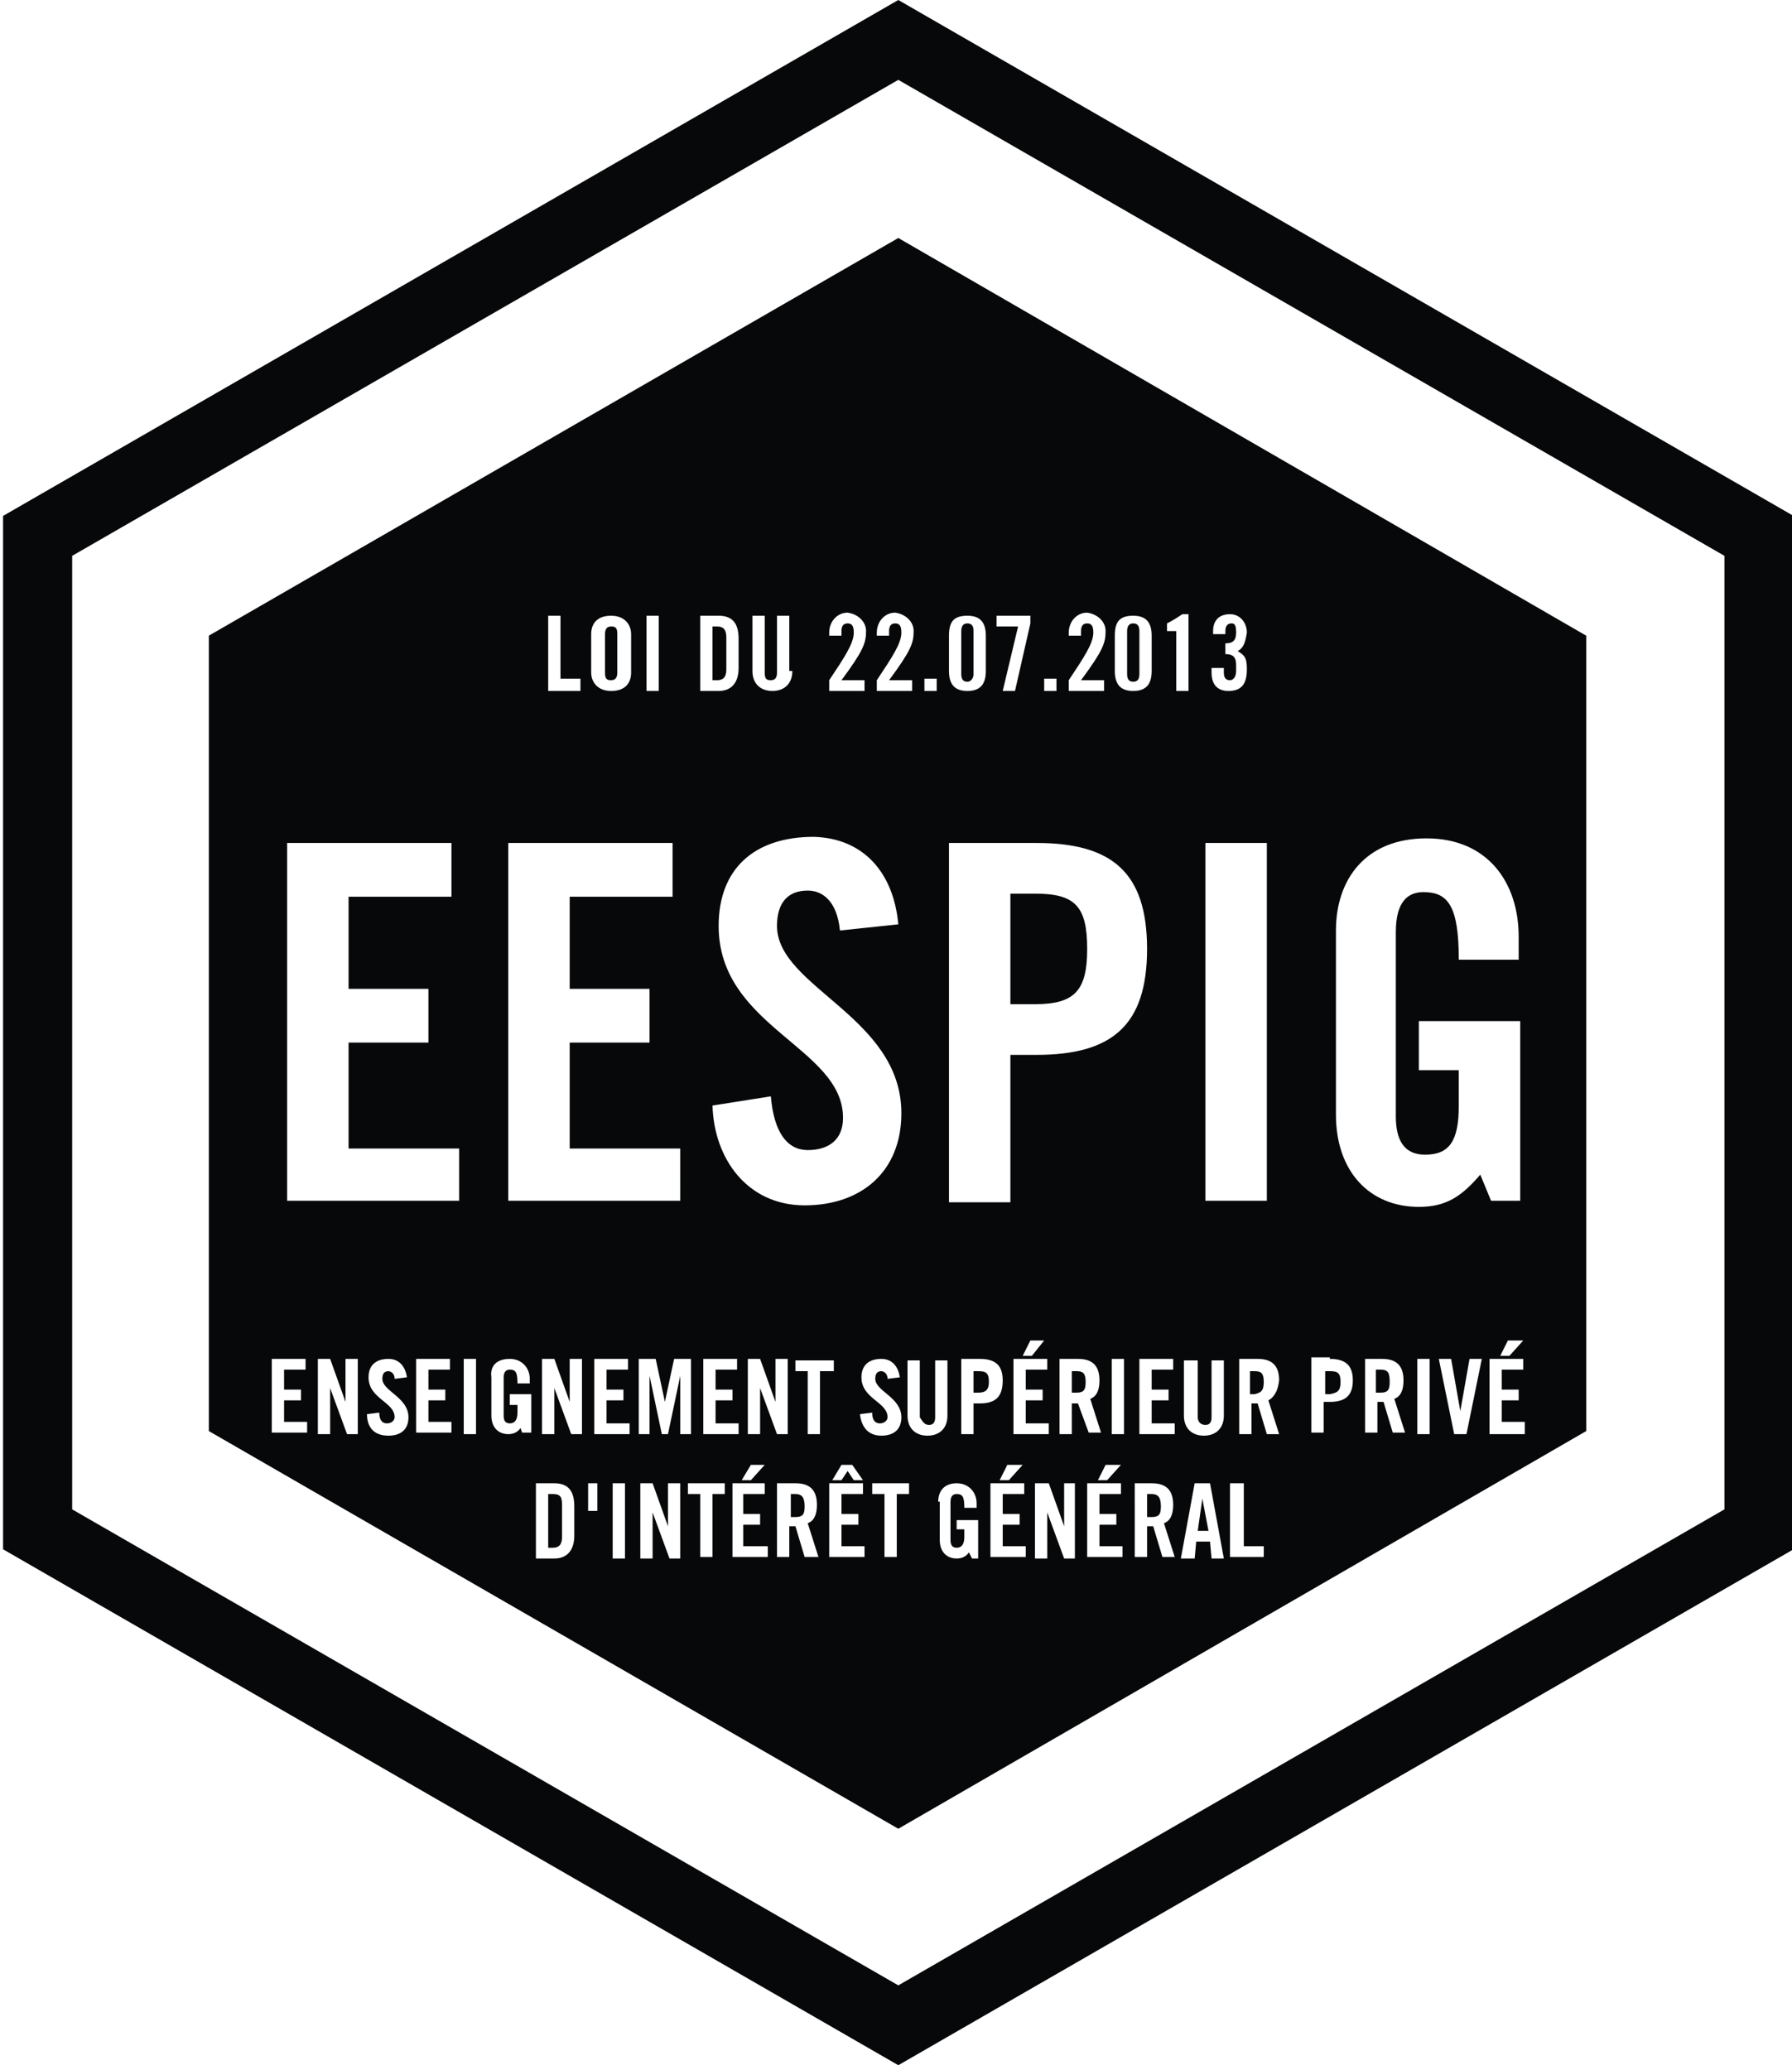
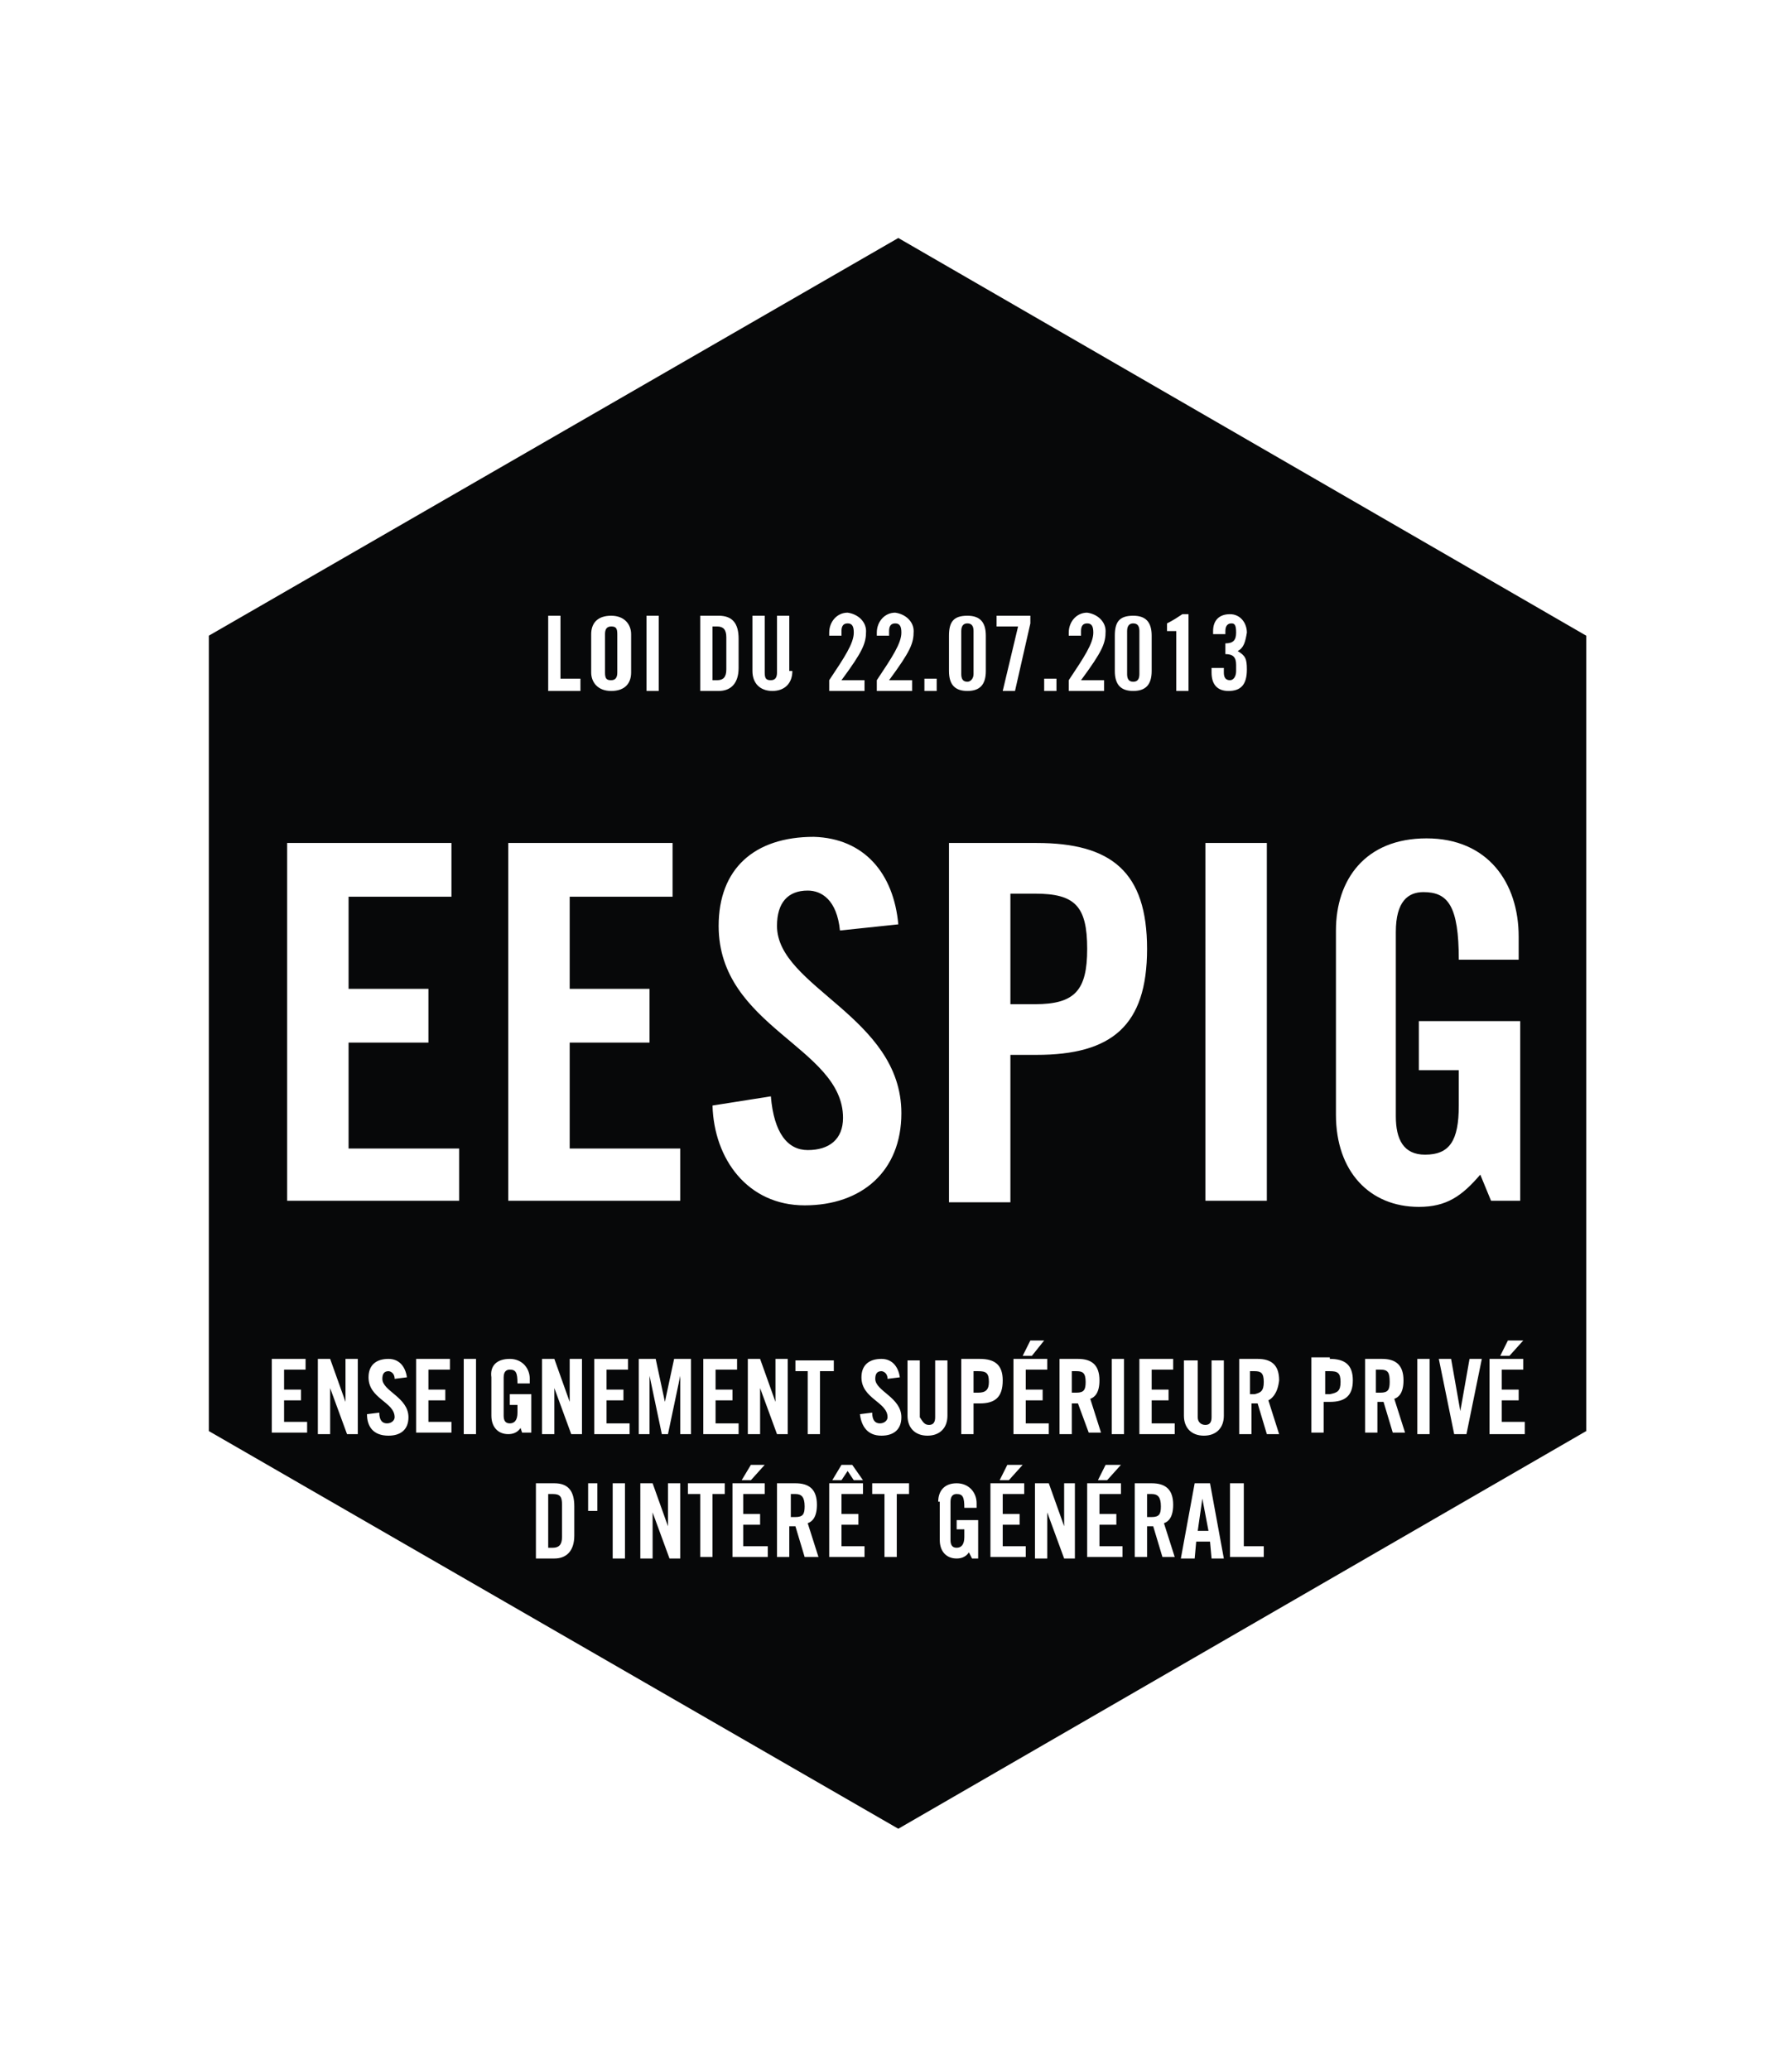
<svg xmlns="http://www.w3.org/2000/svg" version="1.1" id="Calque_1" x="0px" y="0px" viewBox="0 0 116.7 134.8" style="enable-background:new 0 0 116.7 134.8;" xml:space="preserve">
  <style type="text/css">
	.st0{fill:#070809;}
</style>
  <g>
-     <path class="st0" d="M58.5,134.5L0.2,100.9V33.6L58.5,0l58.3,33.6v67.3L58.5,134.5L58.5,134.5z M4.7,98.3l53.8,31l53.8-31V36.2   l-53.8-31l-53.8,31V98.3L4.7,98.3z" />
    <path class="st0" d="M103.3,93.2V41.4L58.5,15.5L13.6,41.4v51.8l44.9,25.9L103.3,93.2L103.3,93.2z M93.7,88.5h0.8l0.6,3.4h0   l0.6-3.4h0.8l-1,4.9h-0.8L93.7,88.5L93.7,88.5z M92.3,88.5h0.8v4.9h-0.8V88.5L92.3,88.5z M88.8,88.5H90c0.9,0,1.4,0.4,1.4,1.4   c0,0.8-0.3,1.1-0.6,1.2l0.7,2.2h-0.8l-0.6-2c-0.1,0-0.3,0-0.4,0v2h-0.8V88.5L88.8,88.5z M80.1,96.6H81v4.1h1.3v0.7h-2.2V96.6   L80.1,96.6z M76.9,101.5l0.9-4.9h1l0.9,4.9h-0.8l-0.1-1.1h-0.9l-0.1,1.1H76.9L76.9,101.5z M73.8,96.6H75c0.9,0,1.4,0.4,1.4,1.4   c0,0.8-0.3,1.1-0.6,1.2l0.7,2.2h-0.8l-0.6-2c-0.1,0-0.3,0-0.4,0v2h-0.8V96.6L73.8,96.6z M75,91.3v1.4h1.5v0.7h-2.3v-4.9h2.2v0.7H75   v1.3h1.1v0.7H75L75,91.3z M72.4,88.5h0.8v4.9h-0.8V88.5L72.4,88.5z M73,95.4l-0.9,1h-0.6l0.5-1H73L73,95.4z M70.8,96.6h2.2v0.7   h-1.4v1.3h1.1v0.7h-1.1v1.4h1.5v0.7h-2.3V96.6L70.8,96.6z M70.2,91.4c-0.1,0-0.3,0-0.4,0v2H69v-4.9h1.2c0.9,0,1.4,0.4,1.4,1.4   c0,0.8-0.3,1.1-0.6,1.2l0.7,2.2h-0.8L70.2,91.4L70.2,91.4z M67.5,96.6h0.8l1,2.8h0v-2.8H70v4.9h-0.7l-1.1-3h0v3h-0.8V96.6   L67.5,96.6z M66.8,91.3v1.4h1.5v0.7H66v-4.9h2.2v0.7h-1.4v1.3h1.1v0.7H66.8L66.8,91.3z M67.2,88.3h-0.6l0.5-1h0.9L67.2,88.3   L67.2,88.3z M66.6,95.4l-0.9,1h-0.6l0.5-1H66.6L66.6,95.4z M64.5,96.6h2.2v0.7h-1.4v1.3h1.1v0.7h-1.1v1.4h1.5v0.7h-2.3V96.6   L64.5,96.6z M63.8,91.4h-0.4v2h-0.8v-4.9h1.2c1,0,1.5,0.4,1.5,1.4C65.3,91,64.8,91.4,63.8,91.4L63.8,91.4z M61.1,97.8   c0-0.7,0.4-1.2,1.2-1.2c0.8,0,1.3,0.6,1.3,1.3v0.3h-0.8c0-0.7-0.1-0.9-0.5-0.9c-0.2,0-0.4,0.1-0.4,0.5v2.5c0,0.3,0.1,0.5,0.4,0.5   c0.3,0,0.5-0.2,0.5-0.7v-0.5h-0.5V99h1.4v2.5h-0.4l-0.2-0.4c-0.2,0.3-0.5,0.4-0.8,0.4c-0.7,0-1.1-0.5-1.1-1.2V97.8L61.1,97.8z    M56.7,96.6h2.5v0.7h-0.8v4.1h-0.8v-4.1h-0.8V96.6L56.7,96.6z M56,92.1l0.8-0.1c0,0.5,0.2,0.7,0.5,0.7c0.3,0,0.5-0.2,0.5-0.4   c0-1-1.7-1.2-1.7-2.6c0-0.8,0.5-1.2,1.3-1.2c0.7,0,1.1,0.5,1.2,1.2l-0.8,0.1c0-0.4-0.3-0.5-0.4-0.5c-0.3,0-0.4,0.2-0.4,0.5   c0,0.8,1.7,1.2,1.7,2.5c0,0.8-0.5,1.2-1.3,1.2C56.5,93.5,56.1,92.9,56,92.1L56,92.1z M56.2,96.4h-0.6l-0.4-0.6l-0.4,0.6h-0.6l0.6-1   h0.7L56.2,96.4L56.2,96.4z M54,96.6h2.2v0.7h-1.4v1.3h1.1v0.7h-1.1v1.4h1.5v0.7H54V96.6L54,96.6z M53.4,89.3v4.1h-0.8v-4.1h-0.8   v-0.7h2.5v0.7H53.4L53.4,89.3z M50.6,96.6h1.2c0.9,0,1.4,0.4,1.4,1.4c0,0.8-0.3,1.1-0.6,1.2l0.7,2.2h-0.9l-0.6-2   c-0.1,0-0.3,0-0.4,0v2h-0.8V96.6L50.6,96.6z M50.6,93.4l-1.1-3h0v3h-0.8v-4.9h0.8l1,2.8h0v-2.8h0.8v4.9H50.6L50.6,93.4z M48.9,95.4   h0.9l-0.9,1h-0.6L48.9,95.4L48.9,95.4z M47.6,96.6h2.2v0.7h-1.4v1.3h1.1v0.7h-1.1v1.4H50v0.7h-2.3V96.6L47.6,96.6z M46.6,91.3v1.4   h1.5v0.7h-2.3v-4.9H48v0.7h-1.4v1.3h1.1v0.7H46.6L46.6,91.3z M44.7,96.6h2.5v0.7h-0.8v4.1h-0.8v-4.1h-0.8V96.6L44.7,96.6z    M41.7,96.6h0.8l1,2.8h0v-2.8h0.8v4.9h-0.7l-1.1-3h0v3h-0.8V96.6L41.7,96.6z M39.5,91.3v1.4H41v0.7h-2.3v-4.9h2.2v0.7h-1.4v1.3h1.1   v0.7H39.5L39.5,91.3z M39.9,96.6h0.8v4.9h-0.8V96.6L39.9,96.6z M38.3,96.6h0.6v1.8h-0.6V96.6L38.3,96.6z M37.1,91.3v-2.8h0.8v4.9   h-0.7l-1.1-3h0v3h-0.8v-4.9h0.8L37.1,91.3L37.1,91.3L37.1,91.3z M34.9,96.6h1.2c0.9,0,1.3,0.5,1.3,1.5v1.9c0,1-0.5,1.5-1.3,1.5   h-1.2V96.6L34.9,96.6z M27.1,88.5h2.2v0.7h-1.4v1.3H29v0.7h-1.1v1.4h1.5v0.7h-2.3V88.5L27.1,88.5z M23.9,92.1l0.8-0.1   c0,0.5,0.2,0.7,0.5,0.7c0.3,0,0.5-0.2,0.5-0.4c0-1-1.7-1.2-1.7-2.6c0-0.8,0.5-1.2,1.3-1.2c0.7,0,1.1,0.5,1.2,1.2l-0.8,0.1   c0-0.4-0.3-0.5-0.4-0.5c-0.3,0-0.4,0.2-0.4,0.5c0,0.8,1.7,1.2,1.7,2.5c0,0.8-0.5,1.2-1.3,1.2C24.3,93.5,23.9,92.9,23.9,92.1   L23.9,92.1z M20.7,88.5h0.8l1,2.8h0v-2.8h0.8v4.9h-0.7l-1.1-3h0v3h-0.8V88.5L20.7,88.5z M17.7,88.5h2.2v0.7h-1.4v1.3h1.1v0.7h-1.1   v1.4H20v0.7h-2.3V88.5L17.7,88.5z M29.9,78.2H18.7V54.9h10.7v3.5h-6.7v6h5.2v3.5h-5.2v6.9h7.2V78.2L29.9,78.2z M31,93.4h-0.8v-4.9   H31V93.4L31,93.4z M33.2,88.5c0.8,0,1.3,0.6,1.3,1.3v0.3h-0.8c0-0.7-0.1-0.9-0.5-0.9c-0.2,0-0.4,0.1-0.4,0.5v2.5   c0,0.3,0.1,0.5,0.4,0.5c0.3,0,0.5-0.2,0.5-0.7v-0.5h-0.5v-0.7h1.4v2.5H34L33.9,93c-0.2,0.3-0.5,0.4-0.8,0.4c-0.7,0-1.1-0.5-1.1-1.2   v-2.5C31.9,89,32.3,88.5,33.2,88.5L33.2,88.5z M37.9,45h-2.2v-4.9h0.8v4.1h1.3V45L37.9,45z M41.1,43.8c0,0.7-0.4,1.2-1.3,1.2   c-0.9,0-1.3-0.6-1.3-1.2v-2.5c0-0.7,0.4-1.2,1.3-1.2c0.9,0,1.3,0.6,1.3,1.2V43.8L41.1,43.8z M42.9,45h-0.8v-4.9h0.8V45L42.9,45z    M44.3,78.2H33.1V54.9h10.7v3.5h-6.7v6h5.2v3.5h-5.2v6.9h7.2V78.2L44.3,78.2z M45,93.4h-0.7v-3.8h0l-0.8,3.8h-0.4l-0.8-3.8h0v3.8   h-0.7v-4.9h1.1l0.6,2.8h0l0.6-2.8H45V93.4L45,93.4z M48.1,43.5c0,1-0.5,1.5-1.3,1.5h-1.2v-4.9h1.2c0.9,0,1.3,0.5,1.3,1.5V43.5   L48.1,43.5z M51.6,43.7c0,0.8-0.5,1.3-1.3,1.3c-0.8,0-1.3-0.5-1.3-1.3v-3.6h0.8v3.7c0,0.4,0.1,0.5,0.4,0.5c0.3,0,0.4-0.2,0.4-0.5   v-3.7h0.8V43.7L51.6,43.7z M56.4,41.1c0,0.8-0.2,1.3-1.6,3.2h1.5V45H54v-0.7c1-1.5,1.6-2.4,1.6-3.1c0-0.4-0.1-0.6-0.4-0.6   c-0.3,0-0.4,0.2-0.4,0.5v0.3H54v-0.2c0-0.7,0.5-1.3,1.2-1.3C55.9,40,56.4,40.5,56.4,41.1L56.4,41.1z M58.5,60.2l-3.8,0.4   c-0.2-2-1.2-2.6-2.1-2.6c-1.3,0-2,0.8-2,2.3c0,4,8.1,5.9,8.1,12.2c0,3.8-2.6,6-6.3,6c-3.7,0-5.9-3-6-6.5l3.8-0.6   c0.2,2.4,1.1,3.5,2.4,3.5c1.4,0,2.3-0.7,2.3-2.1c0-4.6-8.1-5.9-8.1-12.5c0-3.7,2.3-5.8,6.2-5.8C56.3,54.6,58.2,56.9,58.5,60.2   L58.5,60.2z M59.5,41.1c0,0.8-0.2,1.3-1.6,3.2h1.5V45h-2.3v-0.7c1-1.5,1.6-2.4,1.6-3.1c0-0.4-0.1-0.6-0.4-0.6   c-0.3,0-0.4,0.2-0.4,0.5v0.3h-0.8v-0.2c0-0.7,0.5-1.3,1.2-1.3C59,40,59.5,40.5,59.5,41.1L59.5,41.1z M60.5,92.8   c0.3,0,0.4-0.2,0.4-0.5v-3.7h0.8v3.6c0,0.8-0.5,1.3-1.3,1.3c-0.8,0-1.3-0.5-1.3-1.3v-3.6h0.8v3.7C60.1,92.6,60.2,92.8,60.5,92.8   L60.5,92.8z M61,45h-0.8v-0.8H61V45L61,45z M64.2,43.7c0,0.9-0.4,1.3-1.2,1.3c-0.8,0-1.2-0.4-1.2-1.3v-2.3c0-0.9,0.3-1.3,1.2-1.3   c0.8,0,1.2,0.4,1.2,1.3V43.7L64.2,43.7z M67.1,40.6l-1,4.4h-0.8l1-4.2h-1.4v-0.7h2.2V40.6L67.1,40.6z M67.5,54.9   c4.9,0,7.2,1.9,7.2,6.9c0,5-2.3,6.9-7.2,6.9h-1.7v9.6h-4V54.9H67.5L67.5,54.9z M68.8,45H68v-0.8h0.8V45L68.8,45z M72,41.1   c0,0.8-0.2,1.3-1.6,3.2h1.5V45h-2.3v-0.7c1-1.5,1.6-2.4,1.6-3.1c0-0.4-0.1-0.6-0.4-0.6c-0.3,0-0.4,0.2-0.4,0.5v0.3h-0.8v-0.2   c0-0.7,0.5-1.3,1.2-1.3C71.5,40,72,40.5,72,41.1L72,41.1z M75,43.7c0,0.9-0.4,1.3-1.2,1.3c-0.8,0-1.2-0.4-1.2-1.3v-2.3   c0-0.9,0.3-1.3,1.2-1.3c0.8,0,1.2,0.4,1.2,1.3V43.7L75,43.7z M77.4,45h-0.8v-3.9H76v-0.5c0.4-0.2,0.7-0.4,1-0.6h0.4V45L77.4,45z    M78.5,92.8c0.3,0,0.4-0.2,0.4-0.5v-3.7h0.8v3.6c0,0.8-0.5,1.3-1.3,1.3c-0.8,0-1.3-0.5-1.3-1.3v-3.6H78v3.7   C78,92.6,78.2,92.8,78.5,92.8L78.5,92.8z M80.6,42.4c0.5,0.3,0.6,0.5,0.6,1.2c0,1-0.4,1.4-1.2,1.4c-0.7,0-1.1-0.4-1.1-1.2v-0.3h0.8   v0.3c0,0.3,0.1,0.5,0.4,0.5c0.2,0,0.4-0.2,0.4-0.6v-0.4c0-0.5-0.2-0.7-0.7-0.7v-0.7c0.5,0,0.7-0.2,0.7-0.7c0-0.5-0.1-0.6-0.3-0.6   c-0.2,0-0.4,0.1-0.4,0.5v0.2h-0.8v-0.2c0-0.7,0.4-1.1,1.1-1.1c0.7,0,1.1,0.6,1.1,1.2C81.1,41.8,81,42.2,80.6,42.4L80.6,42.4z    M82.5,78.2h-4V54.9h4V78.2L82.5,78.2z M82.6,91.2l0.7,2.2h-0.8l-0.6-2c-0.1,0-0.3,0-0.4,0v2h-0.8v-4.9h1.2c0.9,0,1.4,0.4,1.4,1.4   C83.2,90.8,82.8,91.1,82.6,91.2L82.6,91.2z M86.6,88.5c1,0,1.5,0.4,1.5,1.4c0,1-0.5,1.4-1.5,1.4h-0.4v2h-0.8v-4.9H86.6L86.6,88.5z    M99,78.2h-1.9l-0.7-1.7c-1.2,1.4-2.2,2.1-4,2.1c-3.2,0-5.4-2.3-5.4-6v-12c0-3.3,1.9-6,5.9-6c4,0,6,2.9,6,6.4v1.5H95   c0-3.5-0.7-4.4-2.3-4.4c-1,0-1.8,0.6-1.8,2.6v12c0,1.5,0.5,2.5,1.9,2.5c1.6,0,2.2-0.9,2.2-3.2v-2.3h-2.6v-3.2H99V78.2L99,78.2z    M99.2,87.3l-0.9,1h-0.6l0.5-1H99.2L99.2,87.3z M99.4,93.4H97v-4.9h2.2v0.7h-1.4v1.3h1.1v0.7h-1.1v1.4h1.5V93.4L99.4,93.4z    M87.3,90c0-0.6-0.2-0.7-0.7-0.7h-0.3v1.5h0.3C87.1,90.7,87.3,90.6,87.3,90L87.3,90z M82.3,90c0-0.6-0.2-0.7-0.6-0.7h-0.3v1.5h0.3   C82.1,90.7,82.3,90.6,82.3,90L82.3,90z M74.2,43.9v-2.8c0-0.3-0.1-0.5-0.4-0.5c-0.2,0-0.4,0.1-0.4,0.5v2.8c0,0.3,0.1,0.5,0.4,0.5   C74.1,44.4,74.2,44.2,74.2,43.9L74.2,43.9z M70.8,61.8c0-2.8-0.8-3.6-3.4-3.6h-1.6v7.2h1.6C70,65.4,70.8,64.5,70.8,61.8L70.8,61.8z    M63.4,43.9v-2.8c0-0.3-0.1-0.5-0.4-0.5c-0.2,0-0.4,0.1-0.4,0.5v2.8c0,0.3,0.1,0.5,0.4,0.5C63.2,44.4,63.4,44.2,63.4,43.9   L63.4,43.9z M47.3,43.6v-2.1c0-0.5-0.2-0.7-0.6-0.7h-0.3v3.5h0.3C47.1,44.3,47.3,44.1,47.3,43.6L47.3,43.6z M40.2,43.8v-2.5   c0-0.4-0.1-0.5-0.4-0.5c-0.3,0-0.4,0.2-0.4,0.5v2.5c0,0.4,0.1,0.5,0.4,0.5C40.1,44.3,40.2,44.1,40.2,43.8L40.2,43.8z M36,97.3h-0.3   v3.5H36c0.4,0,0.6-0.2,0.6-0.7V98C36.6,97.5,36.5,97.3,36,97.3L36,97.3z M51.8,97.3h-0.3v1.5h0.3c0.5,0,0.6-0.2,0.6-0.7   C52.4,97.5,52.2,97.3,51.8,97.3L51.8,97.3z M63.4,90.7h0.3c0.5,0,0.7-0.2,0.7-0.7c0-0.6-0.2-0.7-0.7-0.7h-0.3V90.7L63.4,90.7z    M69.8,90.7h0.3c0.5,0,0.6-0.2,0.6-0.7c0-0.6-0.2-0.7-0.6-0.7h-0.3V90.7L69.8,90.7z M75,97.3h-0.3v1.5H75c0.5,0,0.6-0.2,0.6-0.7   C75.6,97.5,75.4,97.3,75,97.3L75,97.3z M78.3,97.6L78,99.7h0.7L78.3,97.6L78.3,97.6L78.3,97.6z M89.9,89.2h-0.3v1.5h0.3   c0.5,0,0.6-0.2,0.6-0.7C90.5,89.4,90.4,89.2,89.9,89.2L89.9,89.2z" />
  </g>
</svg>